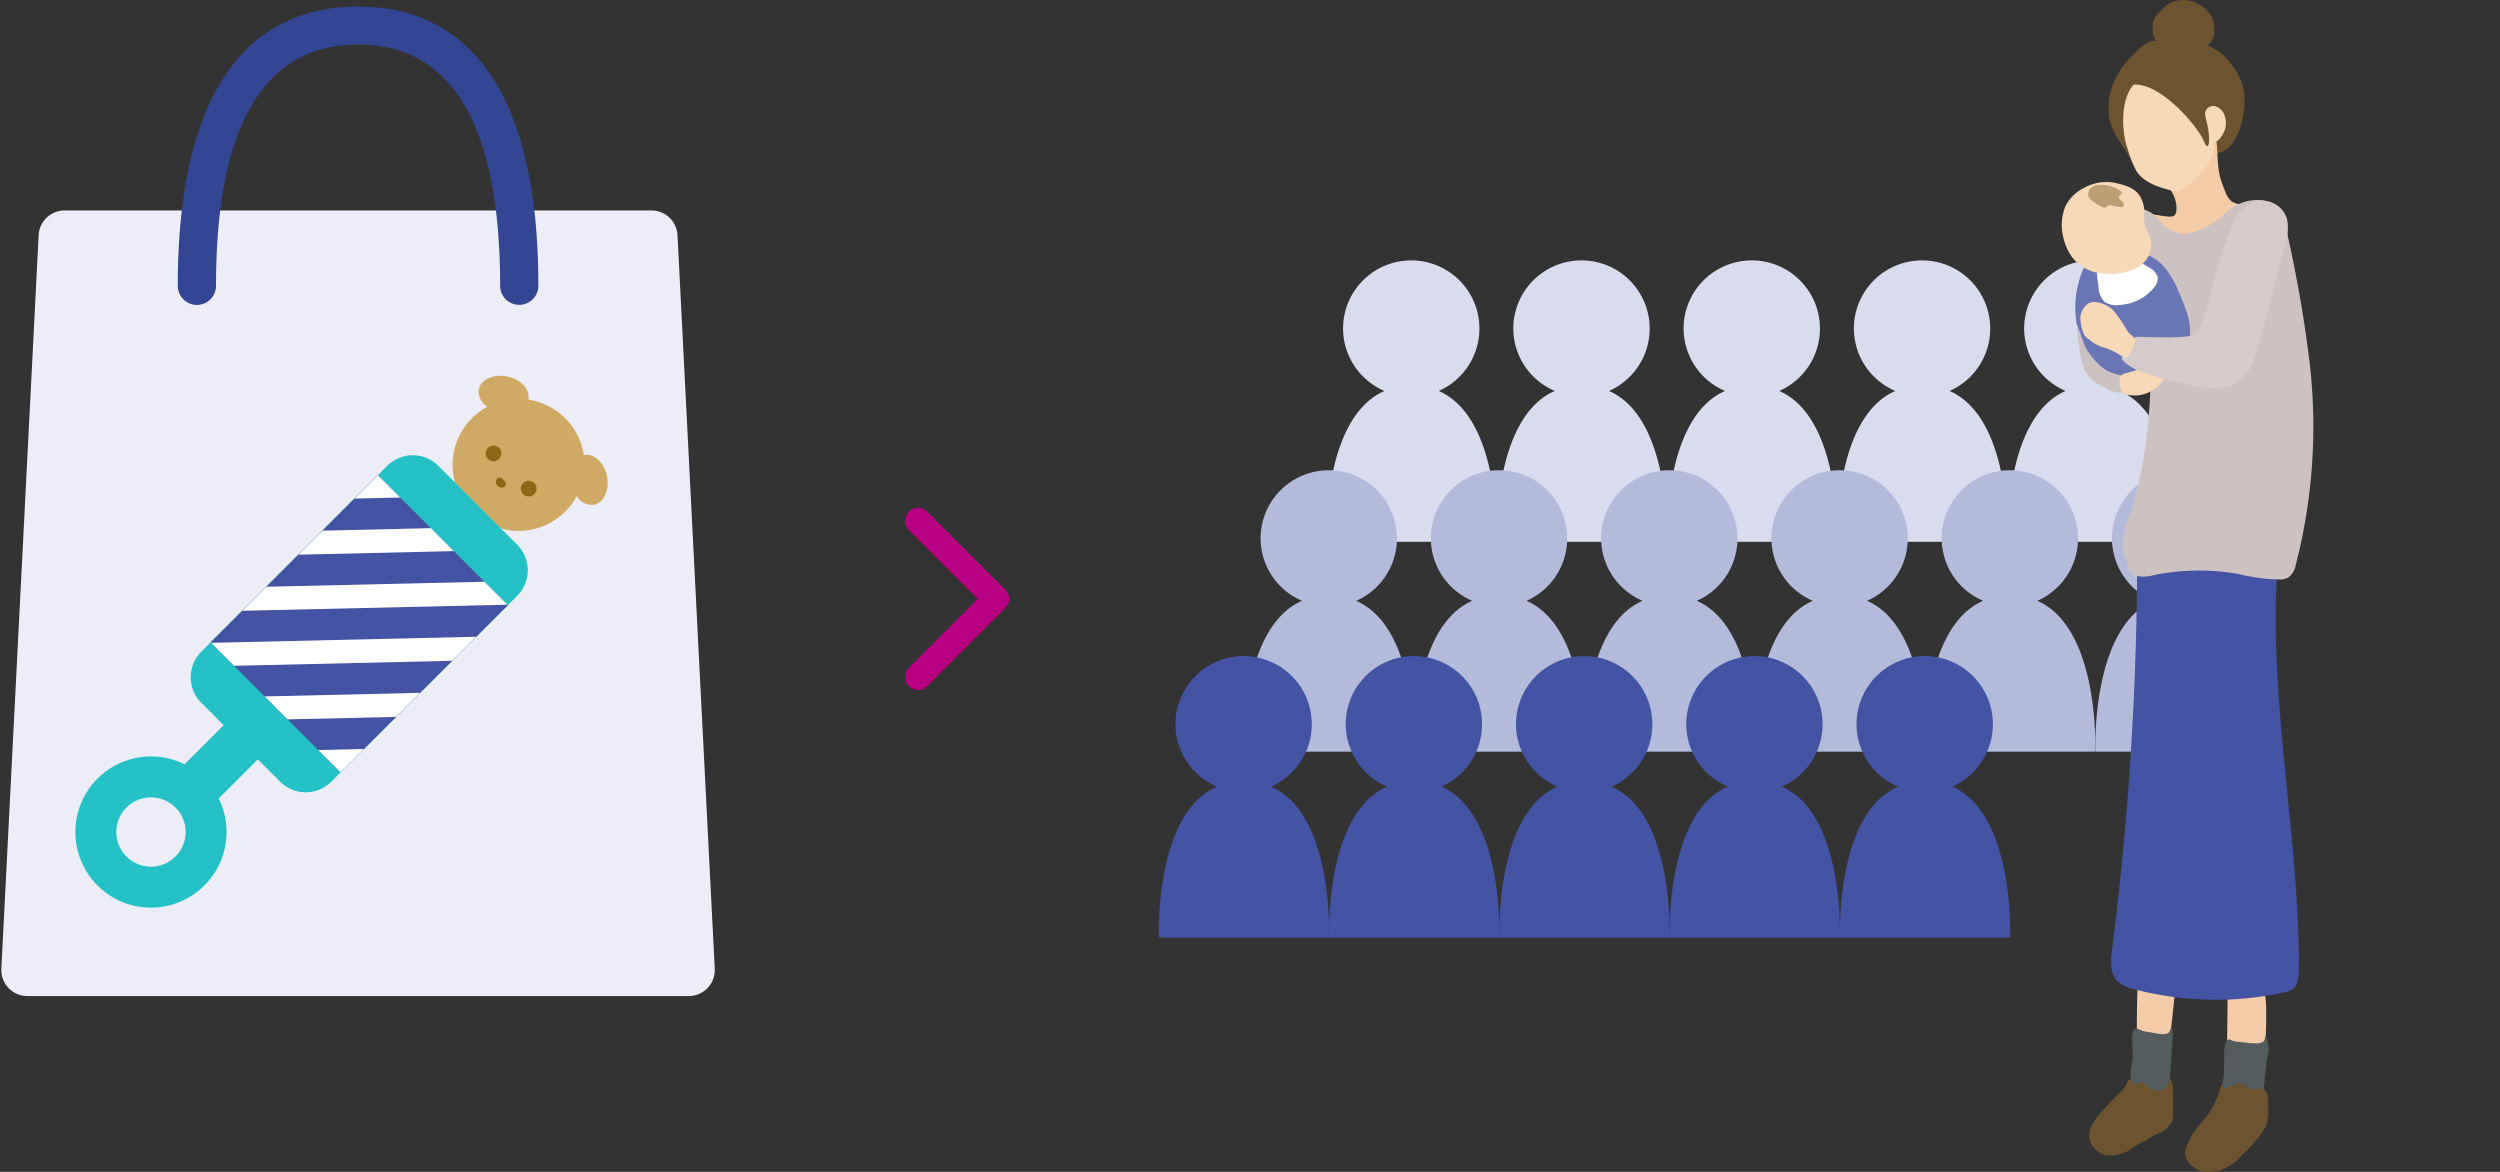
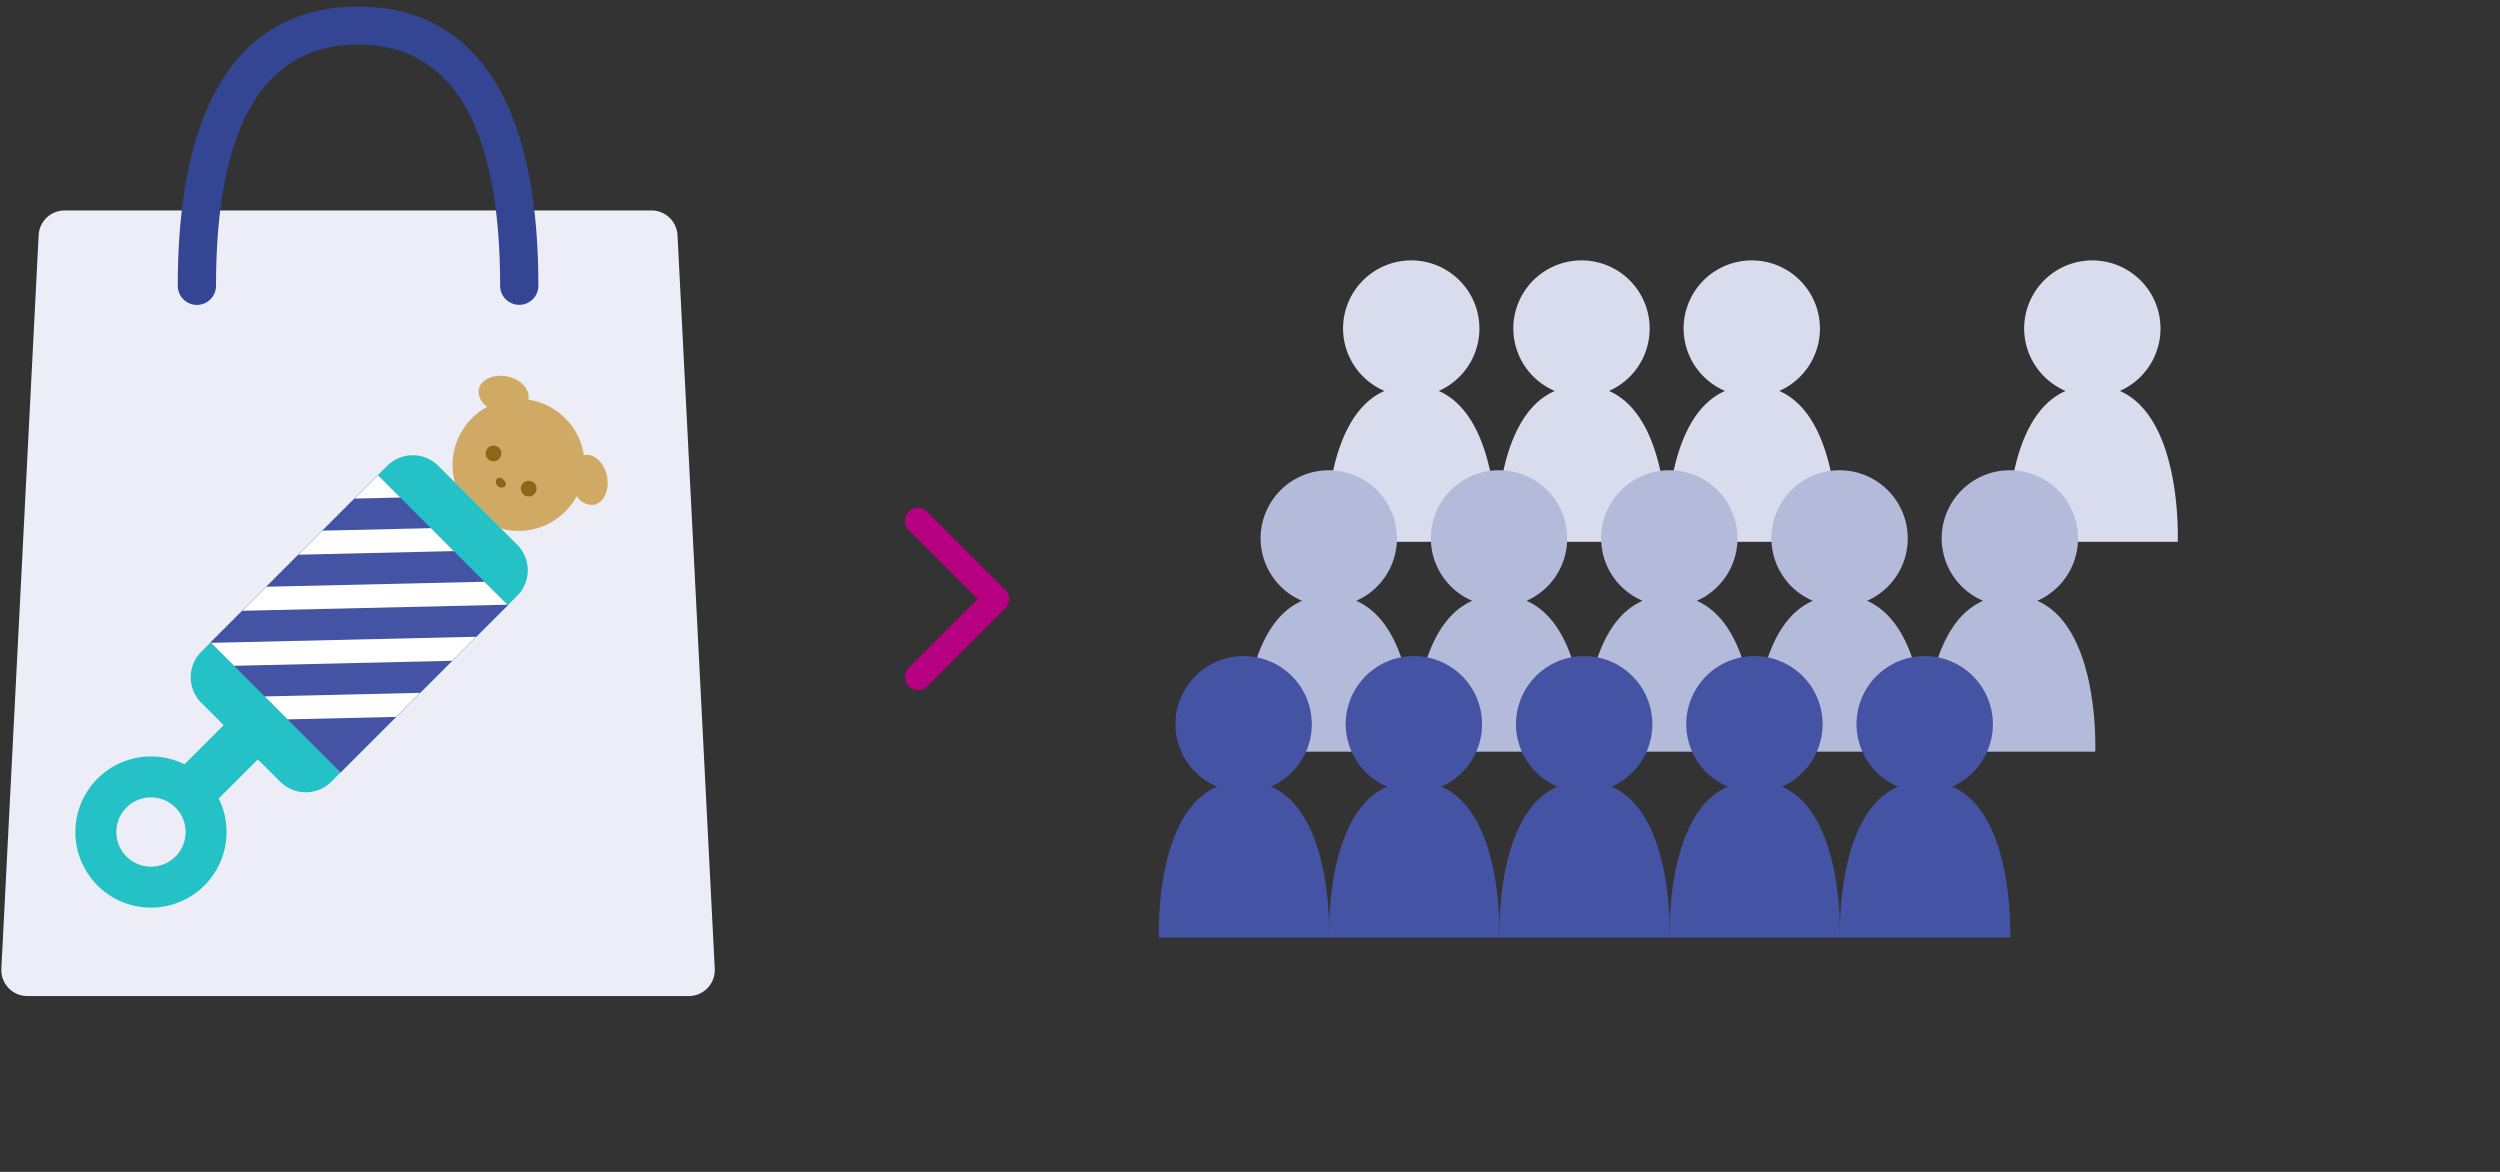
<svg xmlns="http://www.w3.org/2000/svg" width="384" height="180.003" viewBox="0 0 384 180.003">
  <rect x="0" y="0" width="384" height="180.003" fill="#333333" stroke="none" />
  <defs>
    <clipPath id="clip-path">
-       <rect id="Rectangle_66973" data-name="Rectangle 66973" width="38.62" height="180.003" fill="none" />
-     </clipPath>
+       </clipPath>
  </defs>
  <g id="img" transform="translate(-638 -1316.51)">
    <rect id="b" width="384" height="180" transform="translate(638 1316.51)" fill="#999" opacity="0" />
    <g id="Group_90098" data-name="Group 90098" transform="translate(-15)">
      <g id="p" transform="translate(831 1356.51)">
        <g id="Group_43706" data-name="Group 43706" transform="translate(25.745 0)">
          <path id="Path_55836" data-name="Path 55836" d="M17.248,20.049a10.472,10.472,0,1,0-14.7-9.6,10.451,10.451,0,0,0,6.364,9.6C-.755,24.287.014,43.222.014,43.222H26.139s.769-18.934-8.892-23.173" transform="translate(0)" fill="#d9dced" />
          <path id="Path_55837" data-name="Path 55837" d="M17.248,20.049a10.472,10.472,0,1,0-14.7-9.6,10.451,10.451,0,0,0,6.364,9.6C-.755,24.287.014,43.222.014,43.222H26.139s.769-18.934-8.892-23.173" transform="translate(26.153)" fill="#d9dced" />
          <path id="Path_55838" data-name="Path 55838" d="M17.248,20.049a10.472,10.472,0,1,0-14.7-9.6,10.451,10.451,0,0,0,6.364,9.6C-.755,24.287.014,43.222.014,43.222H26.139s.769-18.934-8.892-23.173" transform="translate(52.307)" fill="#d9dced" />
-           <path id="Path_55839" data-name="Path 55839" d="M17.248,20.049a10.472,10.472,0,1,0-14.7-9.6,10.451,10.451,0,0,0,6.364,9.6C-.755,24.287.014,43.222.014,43.222H26.139s.769-18.934-8.892-23.173" transform="translate(78.462)" fill="#d9dced" />
          <path id="Path_55856" data-name="Path 55856" d="M17.248,20.049a10.472,10.472,0,1,0-14.7-9.6,10.451,10.451,0,0,0,6.364,9.6C-.755,24.287.014,43.222.014,43.222H26.139s.769-18.934-8.892-23.173" transform="translate(104.616)" fill="#d9dced" />
        </g>
        <g id="Group_43707" data-name="Group 43707" transform="translate(13.077 32.234)">
          <path id="Path_55836-2" data-name="Path 55836" d="M17.248,20.049a10.472,10.472,0,1,0-14.7-9.6,10.451,10.451,0,0,0,6.364,9.6C-.755,24.287.014,43.222.014,43.222H26.139s.769-18.934-8.892-23.173" transform="translate(0)" fill="#b4bada" />
          <path id="Path_55837-2" data-name="Path 55837" d="M17.248,20.049a10.472,10.472,0,1,0-14.7-9.6,10.451,10.451,0,0,0,6.364,9.6C-.755,24.287.014,43.222.014,43.222H26.139s.769-18.934-8.892-23.173" transform="translate(26.153)" fill="#b4bada" />
          <path id="Path_55838-2" data-name="Path 55838" d="M17.248,20.049a10.472,10.472,0,1,0-14.7-9.6,10.451,10.451,0,0,0,6.364,9.6C-.755,24.287.014,43.222.014,43.222H26.139s.769-18.934-8.892-23.173" transform="translate(52.307)" fill="#b4bada" />
          <path id="Path_55839-2" data-name="Path 55839" d="M17.248,20.049a10.472,10.472,0,1,0-14.7-9.6,10.451,10.451,0,0,0,6.364,9.6C-.755,24.287.014,43.222.014,43.222H26.139s.769-18.934-8.892-23.173" transform="translate(78.462)" fill="#b4bada" />
          <path id="Path_55840" data-name="Path 55840" d="M17.248,20.049a10.472,10.472,0,1,0-14.7-9.6,10.451,10.451,0,0,0,6.364,9.6C-.755,24.287.014,43.222.014,43.222H26.139s.769-18.934-8.892-23.173" transform="translate(104.614)" fill="#b4bada" />
-           <path id="Path_55855" data-name="Path 55855" d="M17.248,20.049a10.472,10.472,0,1,0-14.7-9.6,10.451,10.451,0,0,0,6.364,9.6C-.755,24.287.014,43.222.014,43.222H26.139s.769-18.934-8.892-23.173" transform="translate(130.769)" fill="#b4bada" />
        </g>
        <g id="Group_43708" data-name="Group 43708" transform="translate(0 60.778)">
          <path id="Path_55836-3" data-name="Path 55836" d="M17.248,20.049a10.472,10.472,0,1,0-14.7-9.6,10.451,10.451,0,0,0,6.364,9.6C-.755,24.287.014,43.222.014,43.222H26.139s.769-18.934-8.892-23.173" transform="translate(0)" fill="#4453a3" />
          <path id="Path_55837-3" data-name="Path 55837" d="M17.248,20.049a10.472,10.472,0,1,0-14.7-9.6,10.451,10.451,0,0,0,6.364,9.6C-.755,24.287.014,43.222.014,43.222H26.139s.769-18.934-8.892-23.173" transform="translate(26.153)" fill="#4453a3" />
          <path id="Path_55838-3" data-name="Path 55838" d="M17.248,20.049a10.472,10.472,0,1,0-14.7-9.6,10.451,10.451,0,0,0,6.364,9.6C-.755,24.287.014,43.222.014,43.222H26.139s.769-18.934-8.892-23.173" transform="translate(52.307)" fill="#4453a3" />
          <path id="Path_55839-3" data-name="Path 55839" d="M17.248,20.049a10.472,10.472,0,1,0-14.7-9.6,10.451,10.451,0,0,0,6.364,9.6C-.755,24.287.014,43.222.014,43.222H26.139s.769-18.934-8.892-23.173" transform="translate(78.462)" fill="#4453a3" />
          <path id="Path_55840-2" data-name="Path 55840" d="M17.248,20.049a10.472,10.472,0,1,0-14.7-9.6,10.451,10.451,0,0,0,6.364,9.6C-.755,24.287.014,43.222.014,43.222H26.139s.769-18.934-8.892-23.173" transform="translate(104.614)" fill="#4453a3" />
        </g>
      </g>
      <g id="Group_90057" data-name="Group 90057" transform="translate(969.689 1316.51)">
        <g id="women" transform="translate(0)">
          <g id="Group_89772" data-name="Group 89772" transform="translate(0 0)" clip-path="url(#clip-path)">
            <path id="Path_512635" data-name="Path 512635" d="M37.8,23.406c2.881-.8,4.256-6.485,3.54-9.876C40.8,10.973,38.3,7.821,35.817,7a2.735,2.735,0,0,0,1.03-2.633A3.923,3.923,0,0,0,34.545.7,4.682,4.682,0,0,0,30.434.313a5.048,5.048,0,0,0-1.481.982C27.875,2.42,27.273,3.04,27.428,4.59a2.463,2.463,0,0,0,.485,1.641c-1.417.041-2.5,1.17-3.5,2.175a13.734,13.734,0,0,0-2.982,4.186,10.516,10.516,0,0,0-.631,5.908c.734,2.647,2.324,4.007,3.489,6.495-.312-1.036,1.08-.248.823-1.3-.145-.594-.031,1.584.257,1.045.825-.34,1.5-.012,2.392.046,3.883.253,4.045-1.135,7.7.189.715.259,1.351-1.295,2.342-1.569" transform="translate(-13.448 0)" fill="#6b542f" />
            <path id="Path_512636" data-name="Path 512636" d="M50.734,66.406a3.329,3.329,0,0,0,.952,1.435c.772.572,4.251.969,4.756,1.811.3.5-1.3.823-1.6,1.327s-1.532.709-2.015,1.014a11.1,11.1,0,0,1-7.854,1.565c-1.051-.191-2.892-.039-3.657-.819-.278-.283-2.243-2.38-2.126-2.772.132-.44,2.97.553,3.663.044.662-.485.424-3.012-.965-4.422,0,0,1.743-1.35,3.27-2.491a9.318,9.318,0,0,0,4.02-6.592c.609,6.167.048,6.343,1.557,9.9" transform="translate(-25.582 -36.89)" fill="#f4cca8" />
            <path id="Path_512637" data-name="Path 512637" d="M27.845,47.256a17.071,17.071,0,0,0,1.364,3.463c1.176,1.771,3.4,2.477,5.464,2.979a2.059,2.059,0,0,0,1.222.04,8.168,8.168,0,0,0,1.29-.977c2.189-1.724,4.14-3.826,3.955-6.553.567-.031,1.08-.589,1.469-1.45a3.283,3.283,0,0,0,.149-2.548A2.153,2.153,0,0,0,41.173,40.7a1.291,1.291,0,0,0-1.433,1.111,7.137,7.137,0,0,0,.154.975A12.921,12.921,0,0,1,40.35,45.4c.09,1.943-.405,1.674-.771.743-.855-2.177-6.533-8.985-10.809-8.731-2.147,2.429-1.8,7.573-.925,9.844" transform="translate(-17.734 -24.42)" fill="#f7d8b7" />
            <path id="Path_512638" data-name="Path 512638" d="M78.433,451.82a35.236,35.236,0,0,1-5.484-.873c.051-3.413.176-11.778.142-12.547a35,35,0,0,1,5.65.554c.626.44.09,11.414-.309,12.866" transform="translate(-47.625 -286.211)" fill="#f4cca8" />
            <path id="Path_512639" data-name="Path 512639" d="M33.393,443.3a13.134,13.134,0,0,0,4.318,1.122c.152,0,1.759-14.087,1.508-14.313-.222-.2-5.808-1.172-5.91,2.4-.147,5.143-.133,10.482.084,10.792" transform="translate(-21.683 -280.624)" fill="#f4cca8" />
            <path id="Path_512640" data-name="Path 512640" d="M47.277,248.781c-1.114,19.789,3.263,39.5,3.367,59.315.01,1.944.146,4.168-1.747,4.609a48.829,48.829,0,0,1-23.534-.364,5.328,5.328,0,0,1-2.7-1.349c-1.071-1.2-.925-3.01-.723-4.6A485.351,485.351,0,0,0,25.8,248.814a20.216,20.216,0,0,1,10.711-3.126c3.83.014,8.324.14,10.762,3.093" transform="translate(-14.231 -160.399)" fill="#4453a3" />
            <path id="Path_512641" data-name="Path 512641" d="M71.148,461.891a26.116,26.116,0,0,1-.111,3.3,9.325,9.325,0,0,0-.223,2.441,2.694,2.694,0,0,0,.2.687c.175.144.317-.014.561.008a3.337,3.337,0,0,1,.8.327,6.054,6.054,0,0,0,1.429.1c.331.034.646.144.978.176a4.018,4.018,0,0,0,2.027-.522.635.635,0,0,0,.214-.135.467.467,0,0,0,.091-.278q.081-.8.162-1.6.063-.621.126-1.242.024-.239.048-.479a33.828,33.828,0,0,1,.469-3.453,2.836,2.836,0,0,0,.082-.579,2.64,2.64,0,0,0-.063-.49q-.093-.477-.185-.954c-.034-.177-.242-.409-.393-.281a.557.557,0,0,1-.28.7,1.889,1.889,0,0,1-.911.214,11.077,11.077,0,0,1-1.752-.121c-.588-.072-1.223-.1-1.8-.22-.428-.09-.593-.413-.939-.169-.568.4-.528,2.009-.536,2.574" transform="translate(-46.207 -299.577)" fill="#555c5e" />
            <path id="Path_512642" data-name="Path 512642" d="M30.708,457.963a10.655,10.655,0,0,1,.007,1.586c-.05.441-.173.871-.242,1.309a10.736,10.736,0,0,0,0,2.509,1.619,1.619,0,0,0,.128.608,1.418,1.418,0,0,0,.644.562,5.479,5.479,0,0,0,4.1.391,1.586,1.586,0,0,0,1.114-.846,2.076,2.076,0,0,0,.036-.863,15.37,15.37,0,0,1,.053-2.368q.089-1.2.177-2.407c.075-1.019.151-2.039.144-3.061a1.666,1.666,0,0,0-.131-.763c-.188.078-.2.33-.281.519-.23.566-1.021.563-1.624.461l-2.316-.388c-.544-.091-1.24-.724-1.633-.221-.419.536-.206,2.317-.182,2.972" transform="translate(-19.846 -296.801)" fill="#555c5e" />
            <path id="Path_512643" data-name="Path 512643" d="M24.559,477.424a1.48,1.48,0,0,1,.428,1.076c.045.521.052,1.046.059,1.569.012.94.024,1.88,0,2.821a2.908,2.908,0,0,1-.168,1.059,3,3,0,0,1-.576.8,3.623,3.623,0,0,1-1,.865c-.35.177-.75.238-1.1.41a8.948,8.948,0,0,0-.873.575c-.455.291-.973.467-1.445.728-.512.284-.964.664-1.463.97a5.9,5.9,0,0,1-2.963.867,3.174,3.174,0,0,1-1.515-.292,3.277,3.277,0,0,1-.812-.63,3.552,3.552,0,0,1-.677-.9,3.2,3.2,0,0,1,.046-2.648,8.519,8.519,0,0,1,1.561-2.229q1.222-1.375,2.534-2.668A5.4,5.4,0,0,0,18,477.975a1.142,1.142,0,0,1,.189-.383.3.3,0,0,1,.385-.075c.152.112.1.352.178.522.112.235.444.262.691.18a3.032,3.032,0,0,1,.735-.256,1.212,1.212,0,0,1,.895.461c.566.593,1.153,1.047,2.013.711a2.225,2.225,0,0,0,1.478-1.71" transform="translate(-7.953 -311.688)" fill="#6b542f" />
            <path id="Path_512644" data-name="Path 512644" d="M67.311,483.45a6.459,6.459,0,0,1-.319,2.5,18.275,18.275,0,0,1-2.725,3.554c-1.7,1.544-1.865,2.143-3.953,3.1a5.749,5.749,0,0,1-3.025.322,3.6,3.6,0,0,1-2.673-2.222c-.274-1.09.357-1.927.793-2.963s2.289-2.938,2.893-3.887a21.733,21.733,0,0,0,1.417-2.773c.194-.383.1-1.222.6-1.487.14.387-.061.616.345.551a1.7,1.7,0,0,0,1.031-.4A1.672,1.672,0,0,1,63,479.467a2.619,2.619,0,0,1,1.28.615c.663.617,1.724-.267,2.474.347s.54,2.164.556,3.021" transform="translate(-35.612 -313.006)" fill="#6b542f" />
            <path id="Path_512645" data-name="Path 512645" d="M43.1,111.009q-1.3-9.668-3.543-19.177a4.008,4.008,0,0,0-.885-1.99,5.107,5.107,0,0,0-2.332-1.321,6.963,6.963,0,0,0-4.07.69,8.68,8.68,0,0,0-1.926,1.343,12.537,12.537,0,0,1-4.824,2.862,4.65,4.65,0,0,1-5.034-1.644,4.585,4.585,0,0,0-3.022-1.957,3.464,3.464,0,0,0-3.05,1.227C11.814,94.229,9.8,103.2,8.3,108.456c-.206.721-.2,2.209.414,2.655a2.653,2.653,0,0,0,1.657.734c1.465-.165,2.741-3.218,3.581-4.43,1.329-1.918.709-4.8,3.037-5.009h1.885c.018.365.031.728.043,1.089.365,11.418.359,23.1-3.332,33.914-.768,2.25-1.474,4.749-.117,6.7a1.766,1.766,0,0,0,1.311,2.094,5.671,5.671,0,0,0,2.738-.135,34.88,34.88,0,0,1,13.011-.15,27.961,27.961,0,0,0,6.363.836,2.721,2.721,0,0,0,1.227-.29,3.092,3.092,0,0,0,1.173-1.994,84.876,84.876,0,0,0,1.8-33.46" transform="translate(-5.342 -57.742)" fill="#ccc2c2" />
            <path id="Path_512646" data-name="Path 512646" d="M23.339,125.777a7.576,7.576,0,0,1-4.358,4.43,11.174,11.174,0,0,1-6.676.494,6.635,6.635,0,0,1-2.522-1.056,6.208,6.208,0,0,1-1.354-1.483,14.8,14.8,0,0,1-1.151-14.1c.631-1.519,2.885-1.845,4.672-2.179a11.269,11.269,0,0,1,3.968-.262A6.705,6.705,0,0,1,19.822,114a15.1,15.1,0,0,1,2.159,3.831c1.123,2.6,2.223,5.266,1.357,7.947" transform="translate(-3.934 -72.814)" fill="#6975b5" />
            <path id="Path_512647" data-name="Path 512647" d="M15.851,119.627a3.35,3.35,0,0,0,.908,2.2,3.182,3.182,0,0,0,2.451.48,7.239,7.239,0,0,0,5.3-2.817,2.018,2.018,0,0,0,.411-1.5,2.522,2.522,0,0,0-1.324-1.415,5.157,5.157,0,0,0-2.35-.954,5.136,5.136,0,0,0-1.346.17l-2,.435a7.8,7.8,0,0,0-1.857.4c-.81.439-.2,2.156-.2,2.992" transform="translate(-10.205 -75.485)" fill="#fff" />
            <path id="Path_512648" data-name="Path 512648" d="M12.79,87.334c.2.528.538.991.748,1.513a4.071,4.071,0,0,1-1.551,4.584,9.009,9.009,0,0,1-5.678,1.128A6.461,6.461,0,0,1,1.69,92.185,7.859,7.859,0,0,1,.3,89.261a7.675,7.675,0,0,1,.3-5.115,6.316,6.316,0,0,1,2.789-2.718,6.959,6.959,0,0,1,4.732-.8c1.552.347,3.007.722,3.844,1.98a5.079,5.079,0,0,1,.729,2.345,8.741,8.741,0,0,0,.1,2.382" transform="translate(0 -52.551)" fill="#f7d8b7" />
            <path id="Path_512649" data-name="Path 512649" d="M16.751,82.841a.3.3,0,0,1,.1.148c.04.185-.226.264-.351.406a.5.5,0,0,0,.06.616c.139.176.334.3.465.485a.475.475,0,0,1,.008.613.628.628,0,0,1-.529.067l-1.4-.244a.521.521,0,0,0-.4.038,1.572,1.572,0,0,0-.159.176c-.21.21-.564.115-.831-.015a10.69,10.69,0,0,1-1.167-.7,2.039,2.039,0,0,1-.789-.755,1.28,1.28,0,0,1,.451-1.5c1.116-.844,3.583-.206,4.536.662" transform="translate(-7.618 -53.392)" fill="#bc9f75" />
            <path id="Path_512650" data-name="Path 512650" d="M9.4,152.568a24.205,24.205,0,0,0,2.172,1.238,3.133,3.133,0,0,0,2.654.215l-.387-2.394a7.8,7.8,0,0,1-2.741-.9,10.206,10.206,0,0,1-2.811-2.988c-.67-.925-1.6-4.49-1.6-3.78.005.556.428,4.117.545,4.631.319,1.408.836,3.124,2.166,3.978" transform="translate(-4.365 -93.924)" fill="#ccc2c2" />
            <path id="Path_512651" data-name="Path 512651" d="M30.111,159c.574-.244,1.032-1.528,1.619-1.322a1.822,1.822,0,0,1,1.107,1.566,3.252,3.252,0,0,1-.521,1.932,5.256,5.256,0,0,1-5.531,2.393,1.447,1.447,0,0,1-.606-.256c-.893-.729-.839-2.79.087-3A21.886,21.886,0,0,0,30.111,159" transform="translate(-16.674 -102.927)" fill="#f7d8b7" />
            <path id="Path_512652" data-name="Path 512652" d="M47.742,88.809a3.88,3.88,0,0,1,4.215,2.916,7.722,7.722,0,0,1-.371,3.909c-1.738,6.093-3.014,12.622-4.868,17.959a6.232,6.232,0,0,1-5.377,4.057,39.668,39.668,0,0,1-10.1-2.073c-.967-.358-3.239-.731-4.682-2.452-.186-.221,2.075-3.455,2.075-3.455,3.208.083,8.512.315,9.492-.485.9-.734,3.456-11.993,4.169-13.555,1.442-3.16,1.719-6.215,5.448-6.82" transform="translate(-17.332 -57.952)" fill="#d5cbcb" />
            <path id="Path_512653" data-name="Path 512653" d="M15.34,138a18.933,18.933,0,0,0-2.122-3.107c-.9-.882-2.779-1.687-3.852-1.032a3.078,3.078,0,0,0-1.21,2.064,7.15,7.15,0,0,0,.545,2.607c.149.437.781.795,1.212,1.168a5.682,5.682,0,0,0,2.146.99,12,12,0,0,1,3.09,1.674,6.452,6.452,0,0,0,1.446-2.565c.113-.834-.74-1.035-1.255-1.8" transform="translate(-5.316 -87.233)" fill="#f7d8b7" />
          </g>
        </g>
      </g>
      <g id="toy" transform="translate(630.289 1328.014)">
        <g id="Group_90125" data-name="Group 90125" transform="translate(22.709 -10.956)">
          <path id="Path_513014" data-name="Path 513014" d="M5.728,3.8,0,116.468a4,4,0,0,0,4,4.2H105.584a4,4,0,0,0,3.994-4.2L103.857,3.8a4,4,0,0,0-4-3.8H9.723A4,4,0,0,0,5.728,3.8" transform="translate(0.21 31.779)" fill="#ecedf7" />
          <path id="パス_513014" data-name="パス 513014" d="M57.247,43.823A2.93,2.93,0,0,1,54.31,40.9c0-24.587-7.342-37.054-21.821-37.054S10.672,16.313,10.672,40.9a2.937,2.937,0,0,1-5.874,0C4.8,5.443,19.857-2,32.489-2S60.184,5.443,60.184,40.9A2.93,2.93,0,0,1,57.247,43.823Z" transform="translate(22.511 2.451)" fill="#344693" />
        </g>
        <g id="Group_90040" data-name="Group 90040" transform="translate(99.51 42.719) rotate(45)">
          <path id="Path_512882" data-name="Path 512882" d="M23.741,1.777c-1.78-1.2-3.92-1.126-4.78.153-.014.021-.024.044-.038.066A10.137,10.137,0,0,0,6.842,2c-.014-.022-.024-.045-.038-.066C5.944.65,3.8.581,2.024,1.777S-.5,4.978.357,6.258a2.737,2.737,0,0,0,2.82.948,10.138,10.138,0,1,0,19.412,0,2.737,2.737,0,0,0,2.82-.948c.859-1.28.113-3.287-1.668-4.482" transform="translate(1.285 0)" fill="#d0aa64" />
          <path id="Path_512883" data-name="Path 512883" d="M2.411,1.205A1.205,1.205,0,1,1,1.205,0,1.206,1.206,0,0,1,2.411,1.205" transform="translate(8.998 10.405)" fill="#8b6717" />
          <path id="Path_512884" data-name="Path 512884" d="M2.411,1.205A1.205,1.205,0,1,1,1.205,0,1.206,1.206,0,0,1,2.411,1.205" transform="translate(16.647 10.406)" fill="#8b6717" />
          <path id="Path_512885" data-name="Path 512885" d="M1.7.642a.875.875,0,0,1-.852.685A.863.863,0,0,1,0,.642C0,.171.382,0,.852,0S1.7.171,1.7.642" transform="translate(13.314 13.379)" fill="#8b6717" />
          <path id="Path_512886" data-name="Path 512886" d="M22.682,0H5.556A5.556,5.556,0,0,0,0,5.556v40.37a5.556,5.556,0,0,0,5.556,5.556h4.85v8.5a11.609,11.609,0,1,0,7.425,0v-8.5h4.85a5.556,5.556,0,0,0,5.556-5.556V5.556A5.556,5.556,0,0,0,22.682,0M19.441,70.981a5.322,5.322,0,1,1-5.322-5.322,5.322,5.322,0,0,1,5.322,5.322" transform="translate(0.001 18.953)" fill="#24c1c7" />
          <rect id="Rectangle_67239" data-name="Rectangle 67239" width="28.238" height="36.333" transform="translate(0 26.528)" fill="#4453a3" />
          <g id="Group_90041" data-name="Group 90041" transform="translate(0 26.528)">
            <path id="Path_512887" data-name="Path 512887" d="M28.143,0,0,29.466H4.987L28.143,5.222Z" transform="translate(0.095 6.867)" fill="#fff" stroke="rgba(0,0,0,0)" stroke-miterlimit="10" stroke-width="1" />
            <path id="Path_512888" data-name="Path 512888" d="M23.156,0,0,24.244v5.222L28.143,0Z" transform="translate(0 0)" fill="#fff" stroke="rgba(0,0,0,0)" stroke-miterlimit="10" stroke-width="1" />
            <path id="Path_512889" data-name="Path 512889" d="M11.516,0,0,12.058v5.222L16.5,0Z" transform="translate(0.001 0)" fill="#fff" stroke="rgba(0,0,0,0)" stroke-miterlimit="10" stroke-width="1" />
            <path id="Path_512890" data-name="Path 512890" d="M4.864,0H0V5.092Z" transform="translate(0 0)" fill="#fff" stroke="rgba(0,0,0,0)" stroke-miterlimit="10" stroke-width="1" />
            <path id="Path_512891" data-name="Path 512891" d="M16.5,0,0,17.279H4.987L16.5,5.222Z" transform="translate(11.735 19.055)" fill="#fff" stroke="rgba(0,0,0,0)" stroke-miterlimit="10" stroke-width="1" />
-             <path id="Path_512892" data-name="Path 512892" d="M0,5.092H4.864V0Z" transform="translate(23.375 31.241)" fill="#fff" stroke="rgba(0,0,0,0)" stroke-miterlimit="10" stroke-width="1" />
          </g>
        </g>
      </g>
      <g id="arrow" transform="translate(-94 822.01)">
        <rect id="b-2" data-name="b" width="30" height="30" transform="translate(879 571.5)" fill="#b60081" opacity="0" />
        <path id="Path_512495" data-name="Path 512495" d="M858.875,579.922l12,12-12,12" transform="translate(29.125 -5.422)" fill="none" stroke="#b60081" stroke-linecap="round" stroke-linejoin="round" stroke-width="4" />
      </g>
    </g>
  </g>
</svg>